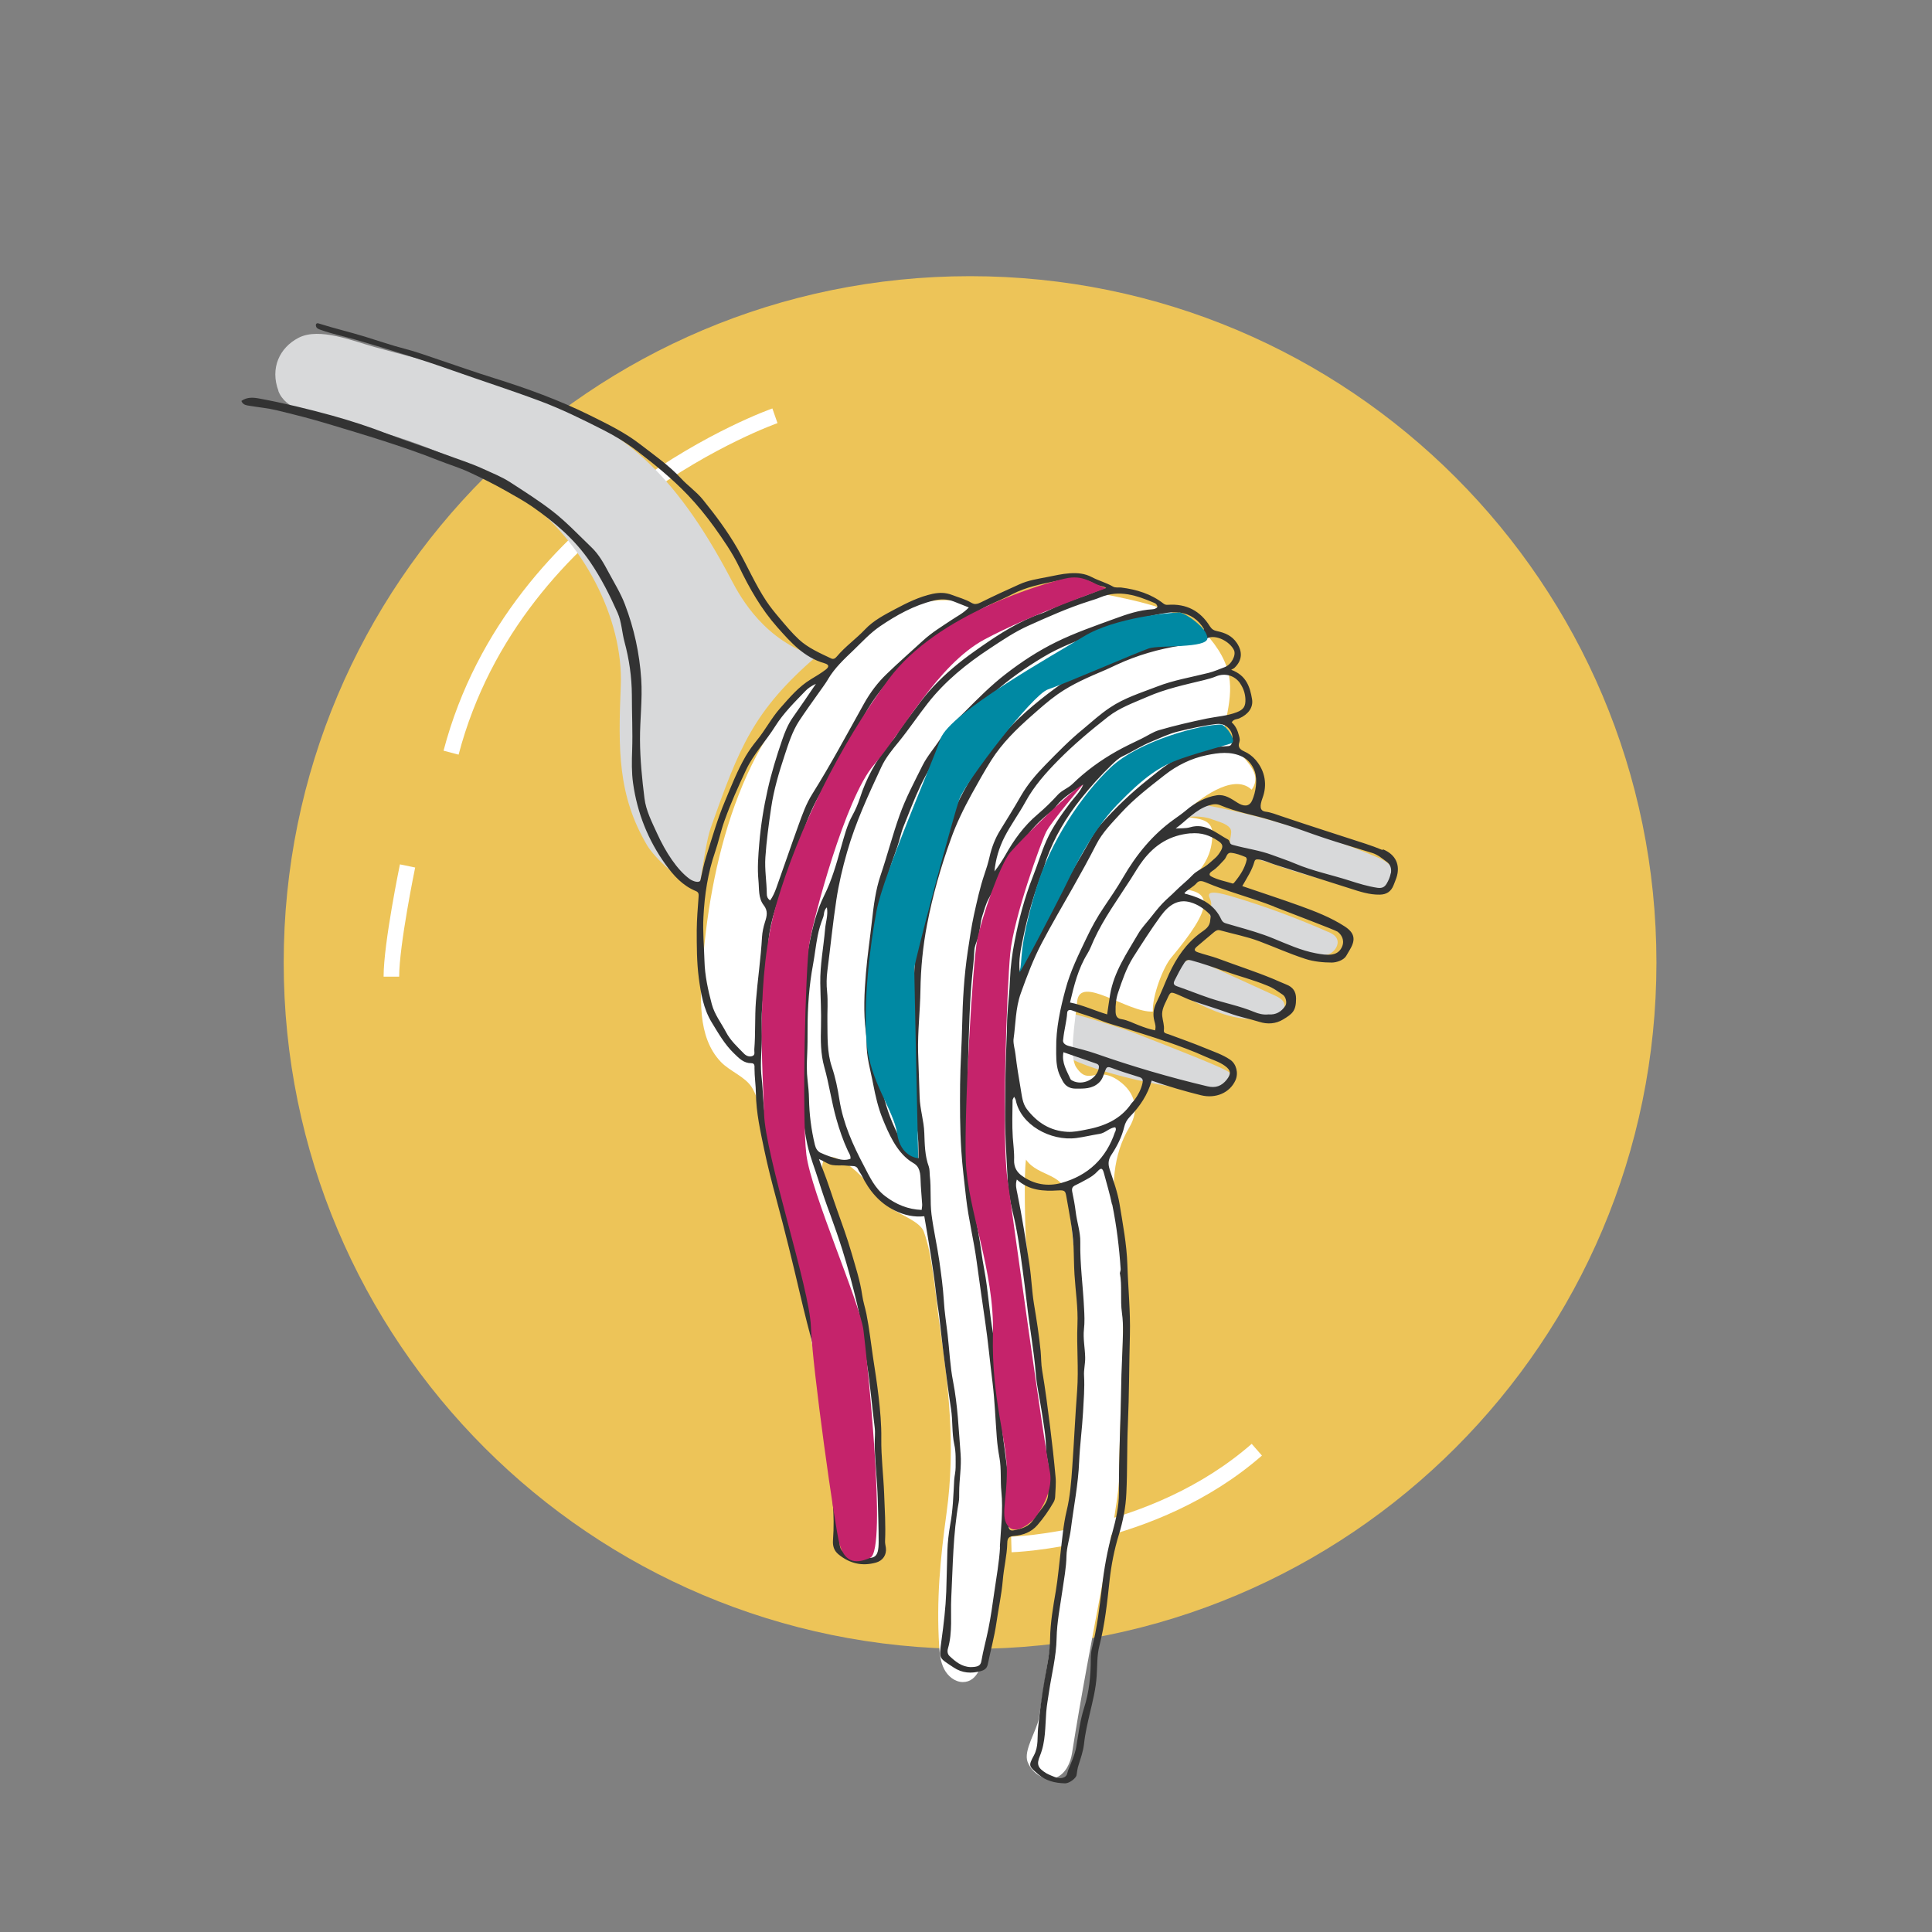
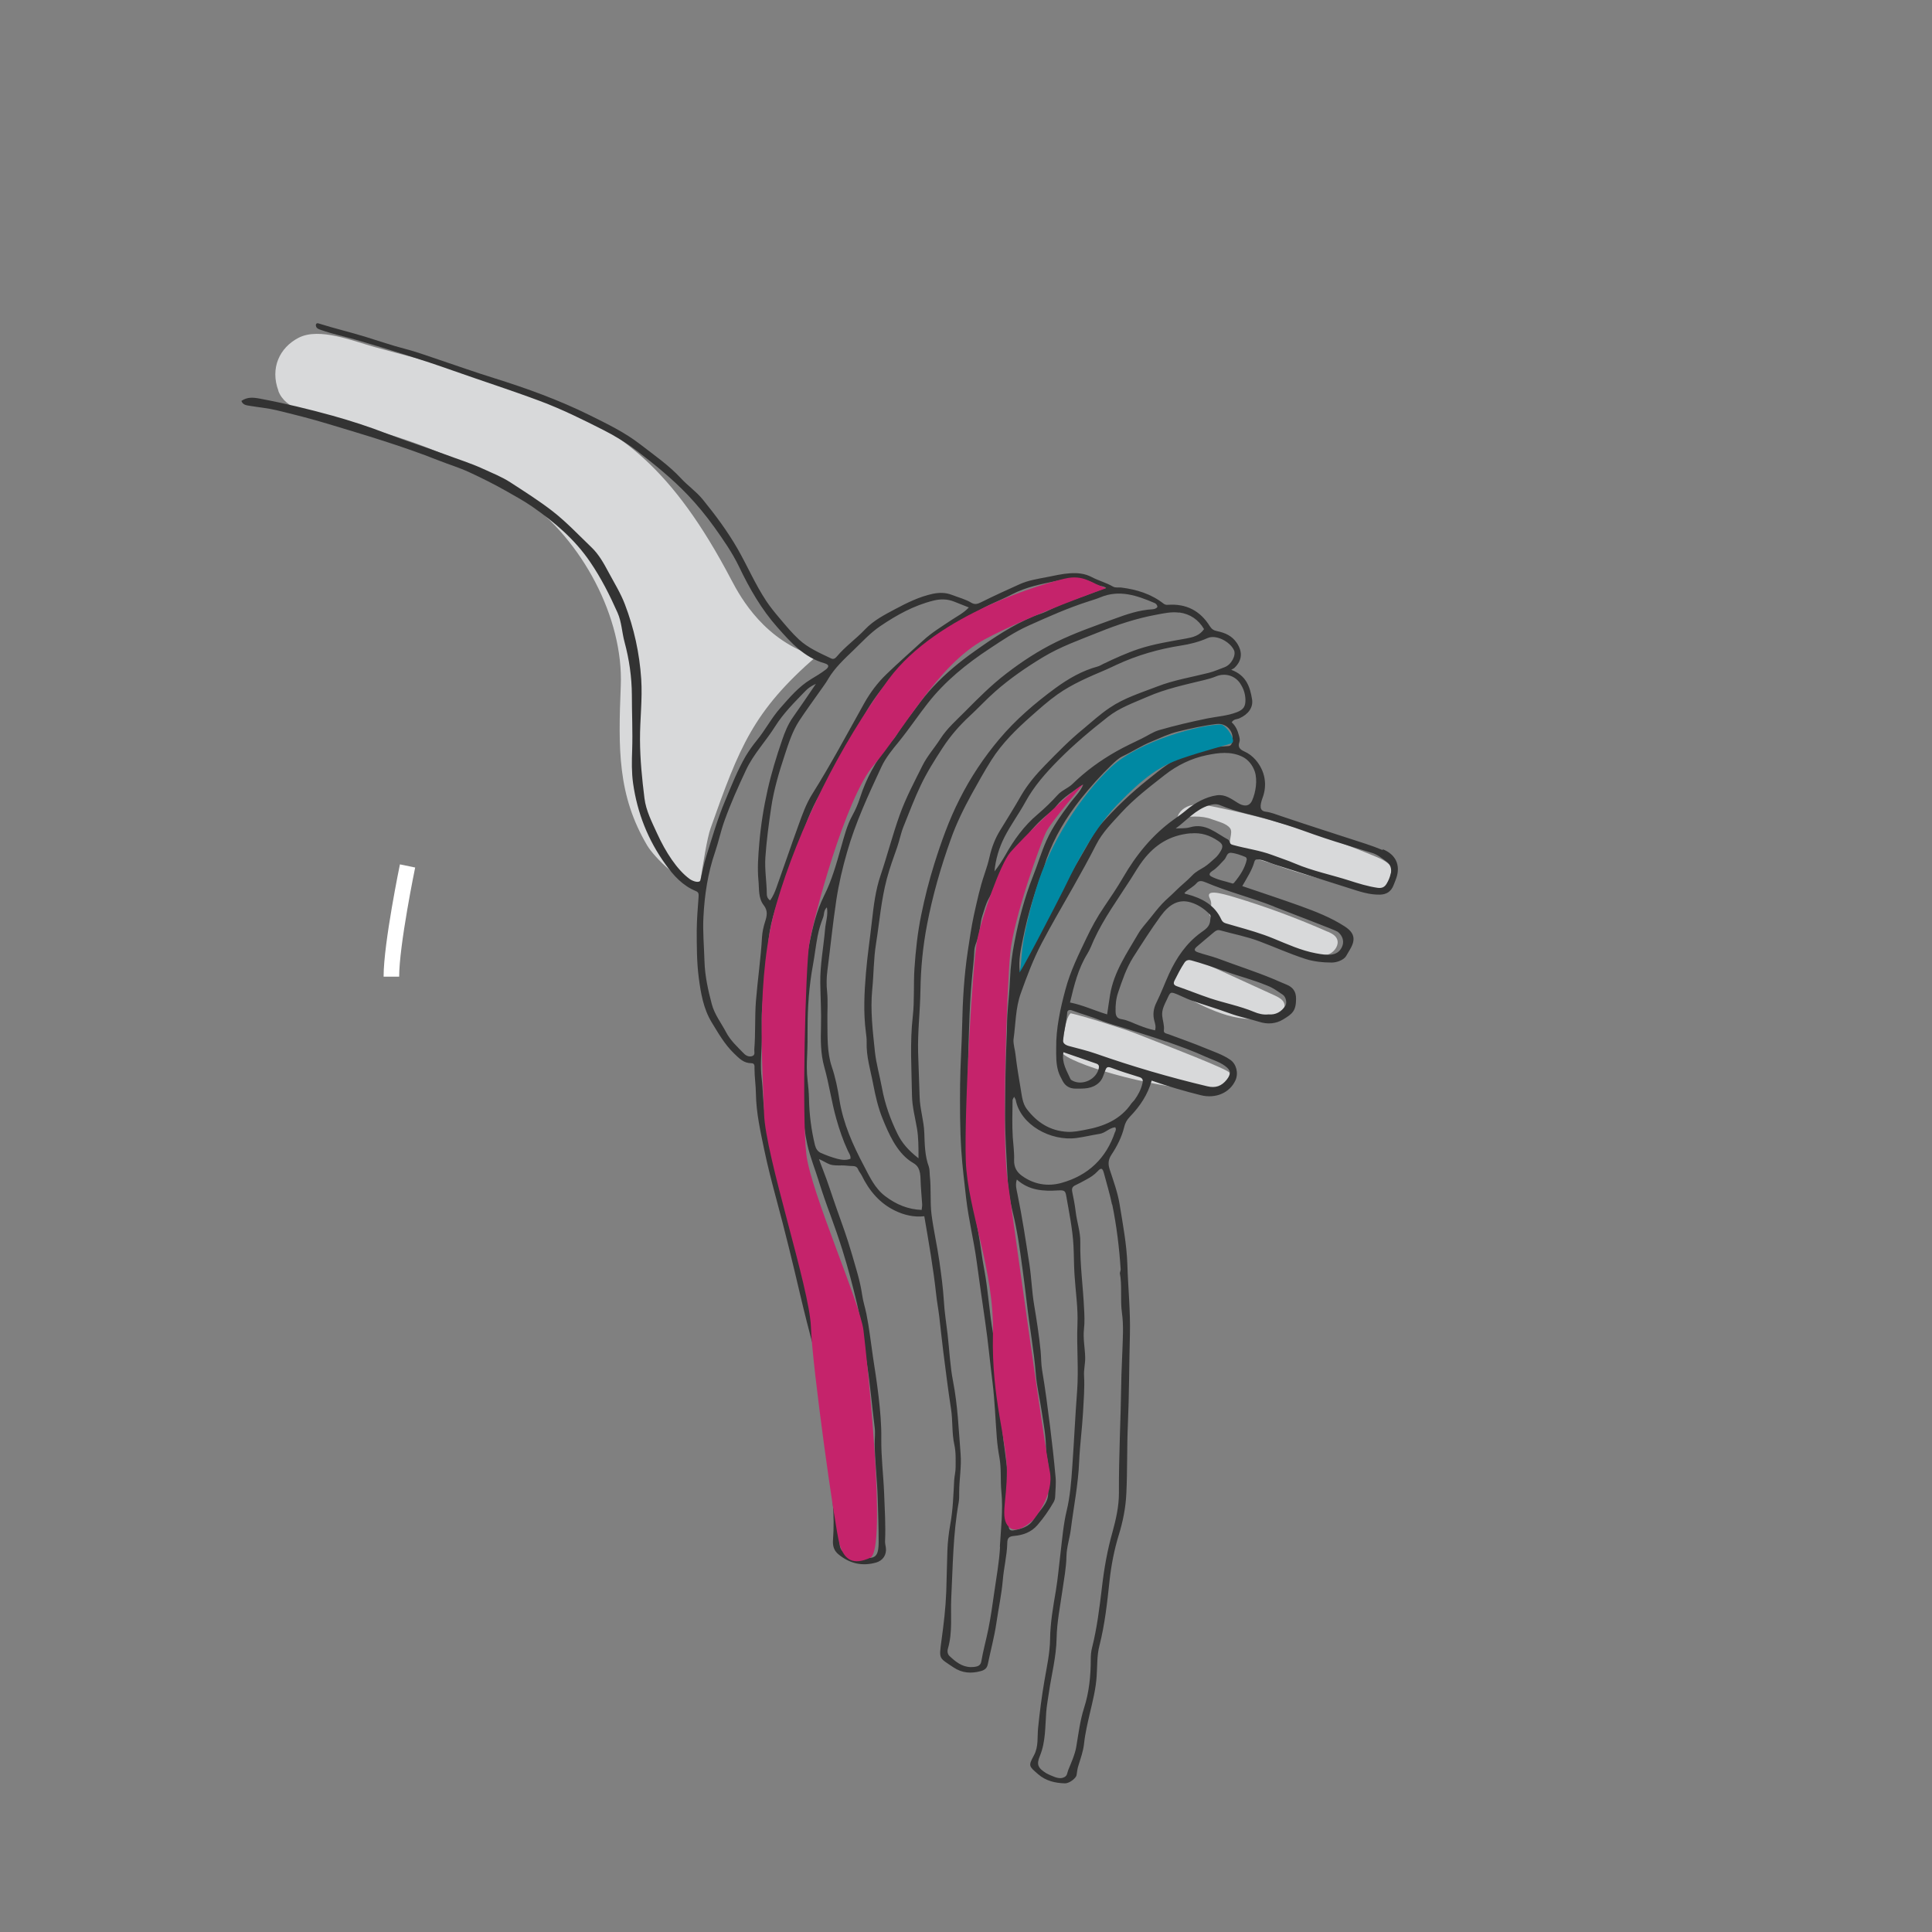
<svg xmlns="http://www.w3.org/2000/svg" id="Ebene_1" data-name="Ebene 1" viewBox="0 0 190 190">
  <rect x="0" y="0" width="190" height="190" fill="#808080" stroke="none" />
  <defs>
    <style>
      .cls-1 {
        stroke: #fff;
        stroke-miterlimit: 10;
        stroke-width: 1.53px;
      }

      .cls-1, .cls-2 {
        fill: #edc458;
      }

      .cls-3 {
        fill: #c5236b;
      }

      .cls-3, .cls-4, .cls-5, .cls-2, .cls-6, .cls-7 {
        stroke-width: 0px;
      }

      .cls-4 {
        fill: #d8d9da;
      }

      .cls-5 {
        fill: #333;
      }

      .cls-6 {
        fill: #fff;
      }

      .cls-7 {
        fill: #0089a3;
      }
    </style>
  </defs>
  <g>
-     <path class="cls-2" d="m162.9,94.66c0,37.28-30.22,67.5-67.5,67.5S27.9,131.94,27.9,94.66,58.11,27.16,95.4,27.16s67.5,30.22,67.5,67.5Z" />
-     <path class="cls-1" d="m76.21,40.89s-25.48,8.92-31.85,33.13" />
-     <path class="cls-1" d="m99.46,151.89s13.94-.4,24.14-9.32" />
    <path class="cls-1" d="m40.08,85.16s-1.59,7.68-1.59,10.89" />
  </g>
  <g>
    <g>
      <g>
-         <path class="cls-4" d="m27.37,38.44c.67,1.8,3.07,2.26,4.94,2.69,6.88,1.59,13.46,3.82,19.22,7.9,5.76,4.08,9.79,11.76,9.52,18.41-.25,6.21-.32,10.78,2.6,15.71.62,1.05,3.5,4.13,5.21,3.59.27-1.71.67-4.3,1.03-5.31,2.83-7.98,4.18-11.48,10.38-16.87-5.03-1.53-7.38-5.68-8.35-7.54-5.84-11.13-10.95-14.64-17.87-17.6-5.54-2.37-11.45-3.7-17.24-5.3-2.07-.57-5.4-1.96-7.45-.9-1.87.97-2.81,2.98-1.98,5.21Z" />
+         <path class="cls-4" d="m27.37,38.44c.67,1.8,3.07,2.26,4.94,2.69,6.88,1.59,13.46,3.82,19.22,7.9,5.76,4.08,9.79,11.76,9.52,18.41-.25,6.21-.32,10.78,2.6,15.71.62,1.05,3.5,4.13,5.21,3.59.27-1.71.67-4.3,1.03-5.31,2.83-7.98,4.18-11.48,10.38-16.87-5.03-1.53-7.38-5.68-8.35-7.54-5.84-11.13-10.95-14.64-17.87-17.6-5.54-2.37-11.45-3.7-17.24-5.3-2.07-.57-5.4-1.96-7.45-.9-1.87.97-2.81,2.98-1.98,5.21" />
        <path class="cls-4" d="m104.59,103.69c1.58,1.26,9.6,3.5,14.46,3.5,1.35,0,1.97-1.34,1.86-1.69-.09-.32-5.82-2.53-9.23-3.87-1.03-.41-5.12-1.71-6.38-1.98-.61.4-.97,3.84-.72,4.04Z" />
        <path class="cls-4" d="m115.46,96c-.17.42-.19.92.05,1.29.2.31.54.49.87.66,1.39.73,2.79,1.45,4.29,1.89,1.5.43,3.14.56,4.62.06.52-.17,1.11-.57,1.03-1.11-.06-.43-.52-.68-.91-.87-2.28-1.04-4.57-2.08-6.85-3.13-.41-.19-.83-.38-1.27-.41-.92-.06-1.5.83-1.81,1.6Z" />
        <path class="cls-4" d="m130.57,91.62c.38.17.79.37.93.76.2.54-.22,1.16-.73,1.42-1.56.82-9.65-2.33-11.17-3.22-1.44-.85-.06-1.11-.63-2.24-.45-.9.99-.54,2.45-.1,3.12.94,6.17,2.07,9.15,3.39Z" />
        <path class="cls-4" d="m134.14,87.35c.61.1,1.23.2,1.83.03s1.14-.65,1.17-1.27c.05-.9-.91-1.48-1.74-1.82-5.22-2.2-10.65-3.88-16.2-4.99-.66-.13-1.34-.26-2-.12s-1.3.61-1.42,1.27c1.15-.15,2.35-.29,3.43.13.55.21,1.48.41,1.79.92.26.44-.24,1.29.04,1.68.64.88,2.97,1.37,3.97,1.73,2.97,1.08,6.04,1.9,9.16,2.44Z" />
      </g>
-       <path class="cls-6" d="m118.96,62.74c-2.29-2.76-6.91-3.59-10.47-4.33-8.75-1.82-8.4,1.98-13.06.92-4.41-1-8.44.36-13.2,5.93-8.89,5.84-12.28,18.73-13.11,29.36-.26,3.41-.58,7.34,1.77,9.81.88.92,2.37,1.44,3.04,2.49.93,1.46,1.09,4.14,1.51,5.82,1.01,4.03,2,8.07,2.9,12.13,1.8,8.1,3.29,16.28,4.01,24.56.08.97.17,1.96.61,2.83.44.86,1.34,1.57,2.31,1.47.97-.1,1.17-.99,1.42-1.93.25-.94.02-1.93-.05-2.9-.85-12.94-.9-20.23-4.77-30.11-3.19-8.14,1.97-4.42,3.51-2.33.62.84,1.26,1.71,2.12,2.29,1.1.75,2.97,1.38,3.35,2.37.89,2.36,1.19,6.68,1.56,9.2.87,5.95,1.58,11.92.68,18.45-.62,4.49-1.01,8.57-.73,13.09.05.78.13,1.58.49,2.28.36.7,1.05,1.27,1.83,1.28,1.51.01,1.97-1.87,2.27-3.35.48-2.37,1.12-4.97,1.44-7.36,1.08-8.17,2.6-6.82,4.22-8.53,1.54-1.63-.45-12.3-1.71-24.24-.08-.8-.22-6.52,0-7.9,1.26,1.8,3.92,1.18,4.22,4.13.72,7.09,1.44,11.94,1.26,17.96-.25,8.31-2.91,24.66-4.22,32.86-.19,1.19-1.54,3.16-1.1,4.29.44,1.12,1.75,2,2.86,1.51.89-.4,1.36-1.43,1.51-2.39,1.76-11.22,4.69-24.31,4.64-27.39-.09-4.85,1.05-16.77-.3-25.09-.5-3.06-.33-6.34,1.28-9.03,1.05-1.76.58-3.45-.99-4.58-2.24-1.62-2.94.57-4.22-1.35-.72-1.08-.11-4.46.09-6.47.27-2.69,5.01,1.14,7.45.99-.09-1.44.97-4.31,1.8-5.3,4.22-5.03,3.95-6.47,1.17-6.73.54-1.08,2.96-2.24,2.87-5.57-.06-2.25-4.13-.81-2.33-2.33.73-.62,4.31-3.68,6.2-1.89,1.71-2.33-3.08-4.14-2.6-6.47.63-3.05,1.08-5.3-1.53-8.44Z" />
      <path class="cls-5" d="m135.95,83.59c-.54-.22-1.09-.43-1.65-.61-2.75-.9-5.51-1.77-8.25-2.7-.53-.18-1.05-.39-1.6-.46-.57-.08-.58-.55-.28-1.37.46-1.24.27-2.61-.69-3.72-.32-.37-.7-.65-1.13-.84-.43-.19-.63-.44-.47-.89.08-.23.03-.42-.03-.64-.13-.51-.33-.98-.72-1.32.19-.34.52-.29.76-.4.85-.38,1.38-1.05,1.24-1.88-.2-1.19-.55-2.34-2.05-2.89.17-.1.26-.13.32-.19.77-.73.81-1.58.24-2.44-.48-.72-1.17-1.01-1.94-1.17-.33-.07-.52-.18-.71-.47-.95-1.53-2.32-2.25-4.13-2.12-.18.01-.3-.01-.45-.13-1.22-.95-2.64-1.38-4.15-1.57-.27-.03-.57.05-.82-.1-.65-.38-1.4-.57-2.06-.92-.7-.37-1.41-.43-2.18-.38-.76.05-1.49.23-2.22.37-.93.18-1.87.32-2.74.72-1.27.57-2.54,1.15-3.78,1.77-.34.17-.61.23-.93.04-.6-.36-1.28-.53-1.93-.78-.59-.23-1.21-.24-1.88-.1-1.33.29-2.52.88-3.7,1.51-1.05.56-2.12,1.11-2.95,1.99-.88.93-1.94,1.67-2.77,2.66-.16.19-.33.31-.57.19-1.11-.53-2.25-1.02-3.16-1.86-.69-.64-1.3-1.38-1.91-2.1-.45-.53-.89-1.07-1.28-1.65-1.1-1.65-1.87-3.47-2.85-5.18-.99-1.72-2.16-3.29-3.41-4.83-.64-.79-1.48-1.36-2.15-2.09-1.21-1.3-2.65-2.29-4.03-3.36-1.5-1.16-3.22-1.99-4.91-2.83-3.05-1.51-6.25-2.67-9.49-3.68-1.81-.56-3.59-1.2-5.39-1.8-1.11-.37-2.21-.78-3.34-1.07-1.29-.33-2.55-.77-3.82-1.16-1.54-.48-3.11-.84-4.65-1.33-.11-.04-.23-.03-.27.1-.02.07,0,.17.03.24.1.19.28.23.47.3,1.13.4,2.3.64,3.45.97,3.22.94,6.43,1.93,9.59,3.05,2.83,1,5.69,1.92,8.5,2.97,2.14.8,4.18,1.81,6.21,2.84,1.15.58,2.28,1.27,3.33,2.07,1.75,1.34,3.46,2.73,4.99,4.33.94.99,1.8,2.04,2.6,3.15.89,1.25,1.77,2.51,2.43,3.88,1.03,2.15,2.2,4.2,3.78,5.98,1.31,1.48,2.63,2.97,4.64,3.54.44.13.48.34.12.62-.46.35-.96.65-1.46.95-1.21.73-2.1,1.8-3.02,2.84-.87.98-1.47,2.16-2.3,3.17-.4.49-.77,1.01-1.1,1.56-.81,1.4-1.4,2.9-2.02,4.39-.75,1.77-1.27,3.61-1.85,5.44-.25.77-.39,1.54-.57,2.34-.08.35-.74.14-1.07-.1-1.23-.9-2.35-2.62-3.2-4.48-.51-1.12-1.09-2.23-1.24-3.45-.24-1.91-.43-3.82-.44-5.75-.01-1.99.25-3.97.12-5.98-.17-2.55-.7-4.98-1.61-7.36-.42-1.1-1.04-2.09-1.59-3.12-.47-.88-.97-1.79-1.7-2.48-1.26-1.21-2.46-2.49-3.85-3.57-1.32-1.02-2.73-1.91-4.13-2.82-.85-.55-1.78-.91-2.69-1.33-1.22-.56-2.49-.95-3.74-1.42-1.88-.7-3.8-1.3-5.66-2.02-1.77-.69-3.57-1.27-5.39-1.78-2.36-.65-4.75-1.23-7.16-1.68-.65-.12-1.23-.17-1.8.23.15.42.53.43.88.49.85.14,1.72.22,2.56.42,1.7.41,3.41.84,5.09,1.35,3.65,1.1,7.31,2.18,10.86,3.59,1.01.4,2.05.71,3.04,1.17,1.21.56,2.39,1.15,3.54,1.8.89.51,1.79.99,2.64,1.58,2.18,1.52,4.17,3.2,5.69,5.44,1.08,1.58,1.92,3.25,2.69,4.98.41.92.43,1.94.69,2.89.46,1.71.71,3.45.72,5.19,0,1.81.09,3.62.03,5.44-.04,1.08-.06,2.19.09,3.26.41,2.91,1.47,5.6,3.2,7.99.78,1.09,1.68,2.08,2.97,2.61.3.12.29.32.27.6-.08,1.08-.17,2.17-.18,3.25,0,1.56,0,3.13.2,4.68.2,1.52.46,3.05,1.27,4.38.65,1.06,1.26,2.15,2.19,3.05.53.51.95.97,1.72.97.32,0,.31.27.3.5,0,.84.13,1.67.14,2.5.03,1.88.44,3.7.82,5.52.34,1.63.76,3.25,1.19,4.85.85,3.14,1.62,6.3,2.36,9.47.42,1.79.87,3.56,1.36,5.32.48,1.74.76,3.53.9,5.34.12,1.55.19,3.13.49,4.65.33,1.68.3,3.38.44,5.07.1,1.22.11,2.45.02,3.68-.04.55.08,1.03.55,1.41,1.1.9,2.31,1.18,3.68.8.68-.19,1.06-.77.97-1.46-.03-.22-.09-.42-.08-.65.07-1.56-.03-3.11-.09-4.67-.07-1.8-.3-3.6-.28-5.41.02-1.4-.11-2.78-.27-4.16-.15-1.3-.35-2.59-.55-3.88-.21-1.4-.36-2.81-.64-4.21-.13-.63-.33-1.24-.42-1.87-.2-1.41-.65-2.76-1.04-4.12-.43-1.5-.97-2.96-1.49-4.43-.45-1.26-.84-2.54-1.33-3.78-.14-.34-.26-.69-.39-1.04.4.16.72.39,1.07.52.38.13.8.1,1.2.1.33,0,.67.06,1,.06.28,0,.48.07.59.35.08.2.24.37.34.57.73,1.49,1.74,2.72,3.26,3.46.92.45,1.88.67,2.9.56.43,2.52.88,5.06,1.16,7.63.08.75.22,1.49.31,2.23.14,1.16.25,2.32.4,3.48.24,1.87.47,3.75.76,5.62.18,1.16.07,2.35.32,3.49.17.75.13,1.5.13,2.25,0,.42-.11.82-.14,1.24-.08,1.47-.12,2.94-.39,4.39-.15.85-.25,1.71-.28,2.57-.05,1.34-.06,2.67-.11,4.01-.06,1.61-.25,3.2-.47,4.8-.25,1.89-.27,1.68,1.17,2.65.86.58,1.75.63,2.71.37.35-.1.59-.27.67-.65.28-1.36.65-2.71.85-4.08.2-1.4.51-2.79.63-4.21.1-1.22.41-2.42.44-3.64,0-.53.2-.67.67-.71.88-.08,1.68-.36,2.29-1.06.61-.7,1.13-1.45,1.59-2.25.1-.17.15-.36.16-.56.02-.64.1-1.29.04-1.92-.15-1.66-.33-3.31-.54-4.96-.23-1.85-.47-3.7-.78-5.53-.11-.64-.09-1.27-.15-1.9-.15-1.53-.39-3.04-.64-4.55-.22-1.31-.26-2.64-.46-3.96-.36-2.34-.71-4.67-1.19-6.99-.08-.41-.22-.84-.05-1.37,1.21,1.09,2.63,1.16,4.06,1.07.66-.04.71.07.8.55.28,1.62.62,3.23.71,4.88.05.95.04,1.9.1,2.84.1,1.64.36,3.27.29,4.92-.09,2.16.13,4.33-.03,6.5-.19,2.5-.3,5-.48,7.51-.1,1.44-.21,2.89-.55,4.3-.33,1.38-.44,2.81-.61,4.21-.15,1.21-.25,2.44-.45,3.64-.27,1.59-.55,3.16-.57,4.78-.02,1.37-.32,2.71-.55,4.05-.27,1.56-.47,3.12-.63,4.69-.09.9.06,1.82-.41,2.69-.56,1.04-.51,1.05.41,1.85.76.66,1.66.87,2.63.9.48.01,1.1-.53,1.15-.79.07-.41.08-.64.18-.94.22-.72.48-1.42.56-2.17.11-1.03.35-2.03.58-3.03.28-1.19.58-2.37.66-3.61.07-1,.02-2.02.27-2.99.54-2.11.77-4.27,1-6.42.17-1.53.46-3.03.91-4.49.41-1.33.68-2.7.74-4.09.11-2.25.05-4.51.15-6.76.13-2.94.12-5.88.2-8.82.06-2.32-.18-4.62-.25-6.93-.07-2.01-.45-3.98-.77-5.95-.19-1.14-.6-2.26-.96-3.36-.18-.54-.17-.97.17-1.48.55-.83,1.01-1.73,1.25-2.72.09-.38.26-.7.55-1,.99-1.02,1.77-2.18,2.15-3.56,1.63.57,3.23,1.04,4.85,1.44,1.46.36,2.84-.25,3.39-1.47.32-.71.08-1.61-.5-2.01-.77-.53-1.65-.81-2.49-1.16-1.18-.49-2.39-.91-3.59-1.36-.2-.07-.5-.09-.46-.38.06-.49-.11-.93-.16-1.4-.07-.62.22-1.13.47-1.66.34-.75.33-.76,1.08-.45.46.19.91.43,1.38.59,1.24.43,2.49.8,3.72,1.25.95.35,1.93.53,2.89.83.81.26,1.63.2,2.34-.23.93-.56,1.28-.85,1.28-2.05,0-.71-.32-1.14-.96-1.39-.44-.17-.87-.38-1.31-.56-1.77-.73-3.38-1.24-5.39-1.99-.65-.24-1.34-.39-2-.62-.38-.13-.4-.3-.08-.57.55-.48,1.11-.93,1.66-1.4.18-.15.35-.26.61-.19,1.29.36,2.62.61,3.86,1.08,1.67.63,2.82,1.17,4.52,1.73.81.27,1.8.36,2.6.36.47,0,1.17-.23,1.42-.65.13-.22.26-.43.38-.65.58-.98.43-1.63-.52-2.25-1.37-.89-2.88-1.47-4.39-2.02-1.86-.67-3.73-1.28-5.69-1.95.46-.81.96-1.55,1.2-2.42.07-.24.26-.22.48-.19.53.09,1,.33,1.51.49,2.47.78,4.93,1.57,7.4,2.35.96.31,1.91.63,2.94.61.66-.01,1.11-.31,1.35-.93.09-.23.19-.47.27-.7.43-1.26-.05-2.31-1.3-2.82Zm-14.8-10.52c-.06.19-.15.28-.34.3-.39.02-.78.07-1.17.07-.82,0-1.58.28-2.35.51-1.73.52-3.07,1.65-4.44,2.75-1.66,1.32-3.18,2.78-4.59,4.37-.56.63-.95,1.37-1.36,2.1-.72,1.28-1.51,2.52-2.16,3.83-.5,1.01-1.25,1.89-1.66,2.92-.6,1.48-1.64,2.72-2.15,4.24-.16.47-.48.87-.65,1.37-.13-1.13.12-2.21.34-3.3.46-2.29,1.14-4.53,1.97-6.72.13-.34.21-.69.33-1.03.78-2.17,1.94-4.11,3.37-5.91.94-1.18,1.94-2.3,3.02-3.34.34-.32.69-.67,1.1-.86.96-.45,1.84-1.04,2.83-1.44.88-.36,1.73-.78,2.65-1,1.24-.3,2.49-.58,3.76-.73,1.05-.12,1.81.86,1.5,1.87Zm.81-5.86c.32.47.5.99.52,1.56.02.7-.18,1.01-.84,1.27-.95.37-1.96.42-2.94.62-1.58.33-3.15.69-4.7,1.14-.62.18-1.15.56-1.73.84-.83.4-1.66.79-2.46,1.24-1.58.89-3.04,1.95-4.34,3.22-.43.42-1.04.61-1.46,1.08-.61.68-1.28,1.32-1.97,1.91-1.34,1.13-2.33,2.51-3.18,4.02-.31.54-.65,1.07-1.06,1.59.11-1.19.45-2.33.99-3.39.61-1.19,1.41-2.27,2.05-3.44.85-1.56,2-2.85,3.23-4.1,1.53-1.55,3.19-2.94,4.9-4.28,1.15-.9,2.53-1.38,3.86-1.96,1.8-.79,3.7-1.19,5.59-1.65.41-.1.81-.21,1.19-.37.87-.35,1.82-.08,2.35.69Zm-6-6.98c1.09.15,1.9.71,2.45,1.64-.44.64-1.08.8-1.74.92-1.58.29-3.18.53-4.71,1.04-1.19.4-2.33.92-3.46,1.46-.18.08-.34.2-.53.25-1.55.42-2.92,1.21-4.2,2.15-2,1.47-3.88,3.08-5.48,4.98-1.53,1.81-2.84,3.78-3.91,5.9-1.05,2.06-1.82,4.23-2.51,6.43-.51,1.63-.93,3.29-1.27,4.96-.36,1.74-.55,3.52-.67,5.3-.1,1.55.01,3.12-.16,4.66-.3,2.62-.12,5.23-.08,7.85.02,1.07.31,2.14.49,3.21.15.9.15,1.81.15,2.93-.98-.76-1.63-1.5-2.07-2.41-.7-1.43-1.23-2.91-1.52-4.49-.22-1.2-.57-2.39-.7-3.6-.21-2.03-.46-4.05-.26-6.11.15-1.49.13-3,.37-4.48.34-2.14.51-4.32,1.07-6.42.28-1.04.65-2.07,1.01-3.08.24-.68.36-1.39.64-2.07.54-1.33,1.04-2.68,1.66-3.98.62-1.31,1.39-2.53,2.18-3.74.74-1.13,1.63-2.17,2.64-3.1.86-.79,1.65-1.66,2.53-2.43,1.44-1.27,3.01-2.35,4.66-3.35,1.76-1.07,3.67-1.73,5.55-2.49,1.81-.73,3.66-1.34,5.59-1.7.77-.14,1.51-.32,2.3-.21Zm-34.52,6.55c.66-1.11,1.59-1.97,2.51-2.85.84-.81,1.63-1.68,2.6-2.34,1.62-1.1,3.31-2.04,5.23-2.52.71-.18,1.37-.17,2.04.09.46.18.92.36,1.46.58-.53.56-1.13.85-1.67,1.21-.97.65-1.97,1.25-2.84,2.05-1.19,1.09-2.4,2.15-3.56,3.27-.9.86-1.63,1.84-2.23,2.91-1.67,2.99-3.28,6.01-5.1,8.91-.6.95-.97,2-1.35,3.05-.75,2.06-1.45,4.14-2.19,6.2-.15.41-.33.83-.6,1.21-.29-.19-.33-.45-.33-.64-.01-1.2-.22-2.38-.14-3.59.11-1.64.33-3.26.57-4.89.26-1.77.77-3.48,1.33-5.17.38-1.15.75-2.33,1.42-3.36.61-.93,1.27-1.83,1.91-2.74.32-.46.66-.9.94-1.37Zm-7.26,36.4c-.02.23.12.56-.18.67-.3.12-.62-.01-.84-.24-.64-.66-1.33-1.28-1.76-2.11-.48-.91-1.13-1.73-1.4-2.75-.37-1.4-.68-2.79-.72-4.25-.04-1.45-.18-2.89-.1-4.34.11-2.17.43-4.3,1.14-6.36.35-1.02.56-2.07.93-3.09.61-1.71,1.35-3.35,2.12-4.99.74-1.58,1.96-2.84,2.87-4.3.82-1.3,1.91-2.37,2.97-3.47.25-.26.54-.47,1.03-.7-.81,1.19-1.52,2.25-2.26,3.29-.49.69-.8,1.47-1.07,2.26-.55,1.6-1.05,3.23-1.42,4.88-.39,1.73-.67,3.49-.82,5.27-.1,1.21-.2,2.43-.08,3.65.08.82-.03,1.72.51,2.41.45.57.32,1.08.13,1.67-.15.47-.26.98-.29,1.47-.12,2.11-.43,4.2-.6,6.31-.12,1.58-.03,3.17-.16,4.74Zm6.34,12.98c.35,1.11.73,2.22,1.14,3.31.42,1.15.82,2.3,1.19,3.47.55,1.76,1.02,3.53,1.44,5.31.45,1.9.65,3.84.95,5.76.34,2.11.51,4.25.78,6.37.07.55,0,1.1,0,1.65.03,1.79.25,3.56.3,5.34.04,1.42.09,2.83.09,4.25,0,1.62-.42,1.63-1.57,1.61-.37,0-.72-.02-1.06-.16-1.06-.43-1.25-.65-1.22-1.79.03-1.69-.13-3.37-.17-5.06-.04-1.76-.31-3.49-.51-5.24-.17-1.44-.35-2.87-.48-4.31-.17-1.78-.49-3.53-1.01-5.24-.39-1.28-.61-2.6-.98-3.89-.65-2.3-.95-4.68-1.64-6.97-.72-2.37-1.28-4.78-1.87-7.18-.26-1.07-.37-2.2-.59-3.27-.29-1.38-.25-2.76-.41-4.14-.13-1.08-.04-2.17.01-3.25.06-1.16-.05-2.33.03-3.48.12-1.72.34-3.42.51-5.14.06-.58.08-1.17.14-1.75.23-2.04.94-3.92,1.71-5.81.55-1.33,1.06-2.69,1.48-4.08.53-1.72,1.21-3.39,2.19-4.93,1.42-2.23,2.65-4.57,3.87-6.91,1.18-2.27,2.84-4.16,4.78-5.83.65-.56,1.32-1.1,1.95-1.68.73-.67,1.55-1.25,2.46-1.7.69-.34,1.33-.8,1.98-1.22,1.11-.72,2.35-1.14,3.51-1.75,1.38-.72,2.88-1.01,4.37-1.32,1.28-.27,2.6-.43,3.82.32.29.18.65.14,1.07.35-1.02.38-1.94.76-2.89,1.08-1.03.35-2.03.78-3,1.26-.4.19-.84.3-1.25.47-2.09.88-3.96,2.13-5.8,3.44-1.46,1.03-2.83,2.17-4.05,3.47-.61.65-1.17,1.35-1.69,2.07-.65.9-1.38,1.75-1.95,2.72-.21.36-.53.65-.79.97-1.23,1.57-2.18,3.29-2.79,5.2-.19.58-.43,1.15-.73,1.69-.55.99-.81,2.07-1.12,3.14-.46,1.63-.91,3.25-1.68,4.79-.72,1.46-1.12,3.07-1.44,4.68-.25,1.28-.46,2.57-.6,3.87-.19,1.79-.3,3.57-.27,5.37.02,1.42-.09,2.84.03,4.26.17,2.1.17,4.22.64,6.3.28,1.23.75,2.38,1.12,3.57Zm3.11-2.2c-.42.17-.87.11-1.29,0-.56-.15-1.11-.35-1.64-.59-.29-.14-.47-.41-.56-.78-.36-1.49-.55-3-.58-4.53-.01-.61-.07-1.22-.14-1.83-.1-.82-.08-1.67-.04-2.5.04-.86.04-1.72.04-2.58,0-2.12.15-4.22.54-6.31.17-.93.27-1.87.45-2.79.12-.62.31-1.24.54-1.83.12-.3.03-.67.37-.99.14.79-.13,1.47-.18,2.17-.15,1.76-.5,3.51-.47,5.29.02,1.42.11,2.85.07,4.26-.04,1.34-.04,2.68.32,3.97.48,1.69.71,3.43,1.19,5.12.3,1.06.66,2.12,1.13,3.13.11.24.3.46.26.79Zm7.02,5.03c-1.36-.05-2.52-.54-3.59-1.35-1.02-.77-1.53-1.9-2.09-2.97-1.09-2.06-2.05-4.18-2.42-6.53-.17-1.09-.39-2.18-.75-3.24-.47-1.42-.41-2.91-.43-4.39-.02-1,.07-1.99-.03-3-.07-.66-.06-1.37.03-2.06.3-2.32.53-4.64.88-6.95.24-1.59.61-3.16,1.06-4.72.83-2.91,2.1-5.63,3.37-8.36.42-.9,1.06-1.68,1.7-2.46,1-1.23,1.88-2.55,2.86-3.8,1.7-2.17,3.81-3.88,6.11-5.39,1.21-.8,2.41-1.61,3.73-2.21,1.98-.89,3.96-1.78,6.04-2.44.37-.12.75-.23,1.1-.38,1.88-.78,3.6-.17,5.32.56.15.06.27.2.29.38-.12.18-.3.22-.5.24-1.3.07-2.52.49-3.72.93-1.94.71-3.89,1.38-5.74,2.29-1.75.86-3.38,1.92-4.93,3.12-1.47,1.13-2.76,2.43-4.05,3.73-.84.85-1.74,1.63-2.4,2.65-.57.89-1.3,1.71-1.76,2.63-.8,1.61-1.66,3.21-2.27,4.93-.69,1.94-1.2,3.93-1.86,5.88-.49,1.44-.68,2.97-.85,4.49-.19,1.71-.45,3.41-.59,5.12-.16,1.93-.26,3.86-.01,5.79.04.33.09.66.08.99-.05,1.44.39,2.8.65,4.19.22,1.14.48,2.28.92,3.36.59,1.46,1.35,3.19,2.68,4.14.31.22.61.32.81.67.19.34.23.74.24,1.13.02.83.11,1.65.16,2.48.01.16-.03.33-.05.54Zm7.7,33.13c-.08,1.49-.36,2.98-.57,4.47-.17,1.21-.34,2.42-.58,3.61-.21,1.06-.51,2.1-.69,3.17-.08.45-.35.57-1.06.58-.87-.03-1.5-.55-2.08-1.1-.17-.16-.23-.44-.15-.71.48-1.64.25-3.33.33-4.99.16-3.14.17-6.29.73-9.39.06-.33.05-.67.05-1,0-1.25.24-2.5.14-3.76-.19-2.38-.28-4.78-.74-7.14-.3-1.53-.36-3.09-.54-4.64-.13-1.11-.31-2.21-.37-3.32-.08-1.3-.26-2.59-.44-3.87-.22-1.54-.57-3.05-.77-4.59-.16-1.28-.02-2.56-.17-3.83-.03-.3,0-.6-.1-.89-.39-1.06-.4-2.2-.44-3.3-.04-1.21-.43-2.35-.46-3.55-.04-1.47-.11-2.93-.15-4.39-.05-2.03.2-4.06.23-6.09.03-2.17.24-4.33.65-6.46.55-2.87,1.35-5.66,2.34-8.41.55-1.55,1.27-3.01,2.06-4.45.62-1.12,1.24-2.23,1.92-3.31,1.07-1.69,2.48-3.06,3.95-4.36.83-.73,1.65-1.47,2.57-2.12,1.48-1.04,3.11-1.72,4.75-2.42.36-.15.7-.33,1.06-.49,2.01-.93,4.12-1.54,6.3-1.88.92-.14,1.81-.37,2.64-.74.82-.37,2.18.33,2.59,1.18.24.49-.24,1.43-.91,1.68-.52.19-1.02.42-1.57.56-1.7.43-3.45.71-5.08,1.35-1.58.61-3.22,1.11-4.65,2.08-.93.62-1.75,1.37-2.6,2.08-1.34,1.09-2.55,2.33-3.75,3.56-.89.91-1.72,1.88-2.37,3-.66,1.16-1.37,2.29-2.07,3.43-.5.81-.83,1.69-1.04,2.62-.13.57-.3,1.12-.49,1.67-.45,1.31-.74,2.68-1.04,4.02-.25,1.15-.42,2.35-.6,3.53-.37,2.45-.51,4.92-.56,7.39-.04,1.91-.18,3.83-.2,5.74-.02,2.17-.02,4.35.12,6.52.1,1.55.3,3.1.47,4.65.24,2.11.76,4.16,1.04,6.25.26,1.98.56,3.96.84,5.94.29,1.98.47,3.98.72,5.96.22,1.79.28,3.61.42,5.41.05.66.14,1.33.26,1.98.2,1.11.08,2.24.19,3.35.18,1.81-.05,3.62-.15,5.42Zm2.18-27.55c.15,1.18.32,2.37.45,3.55.26,2.35.7,4.67.89,7.03.1,1.22.39,2.42.57,3.63.18,1.21.42,2.41.43,3.64,0,.47.11.94.19,1.41.17,1.03,0,2.06.02,3.08,0,.49-.23.91-.51,1.3-.29.41-.65.77-.91,1.2-.46.75-1.2.94-1.97,1.09-.31.06-.49-.06-.48-.39,0-.36,0-.73.02-1.09.15-2.03-.09-4.04-.37-6.04-.26-1.82-.43-3.64-.53-5.48-.07-1.25-.15-2.5-.39-3.74-.16-.84-.12-1.72-.27-2.57-.38-2.11-.48-4.25-.88-6.36-.23-1.2-.36-2.42-.58-3.62-.26-1.4-.46-2.8-.61-4.21-.29-2.71-.53-5.43-.43-8.16.05-1.56,0-3.12.04-4.68.08-2.81.14-5.62.42-8.43.07-.74.16-1.49.19-2.24.02-.4.18-.76.31-1.12.28-.75.23-1.57.49-2.34.18-.55.32-1.11.6-1.63,1.13-2.1,2.28-4.19,3.7-6.11.71-.96,1.56-1.81,2.53-2.53.19-.14.3-.32.43-.49.71-.92,1.73-1.46,2.65-2.11-.29.7-.82,1.2-1.26,1.77-.89,1.18-1.75,2.38-2.35,3.72-.52,1.16-.88,2.4-1.35,3.58-.82,2.07-1.38,4.22-1.8,6.4-.23,1.19-.39,2.41-.44,3.63-.04,1.19-.19,2.37-.26,3.55-.05.72-.03,1.45-.07,2.17-.11,2.44-.14,4.88-.16,7.33-.02,2.2.15,4.39.25,6.59.05,1.13.25,2.26.52,3.37.43,1.75.68,3.53.92,5.32Zm8.85-6.12c.43,2.1.69,4.23.83,6.37,0,.11-.04.22-.08.38.24,1.26.02,2.61.21,3.95.17,1.21.08,2.45.04,3.67-.03,1.05-.1,2.1-.11,3.14-.05,3.62-.25,7.24-.23,10.87,0,1.3-.29,2.6-.64,3.86-.5,1.77-.82,3.58-1.03,5.41-.24,1.99-.48,3.98-.97,5.93-.1.38-.13.77-.13,1.16,0,1.62-.16,3.23-.66,4.78-.4,1.26-.55,2.56-.77,3.84-.13.75-.5,1.56-.78,2.25-.11.28-.09.54-.35.69-.41.25-.88.06-1.3-.12-.18-.08-.36-.15-.53-.25-.82-.52-.97-.85-.6-1.73.56-1.38.5-2.84.61-4.28.05-.64.17-1.27.26-1.9.26-1.79.73-3.55.76-5.36.03-1.59.35-3.13.57-4.69.16-1.12.38-2.25.4-3.39.02-.89.32-1.75.43-2.63.28-2.23.73-4.43.82-6.69.07-1.6.29-3.21.38-4.82.06-1.19.17-2.38.1-3.58-.04-.61.13-1.21.11-1.83-.02-.92-.22-1.84-.12-2.75.08-.69.05-1.38.01-2.07-.1-2.17-.41-4.33-.37-6.5.02-1-.33-1.97-.45-2.97-.08-.66-.2-1.32-.34-1.97-.07-.35.01-.52.31-.66.38-.18.75-.38,1.11-.58.39-.21.76-.45,1.07-.79.35-.38.49-.33.63.21.27,1.02.58,2.03.79,3.06Zm.28-7.14c-.87,2.61-2.65,4.29-5.26,5.02-1.35.38-2.71.16-3.89-.69-.52-.37-.8-.86-.78-1.56.03-.74-.08-1.5-.13-2.24-.08-1.21-.03-2.43-.02-3.65,0-.07.06-.14.15-.33.09.17.14.23.16.31.47,2.46,3.43,4.07,5.95,3.75.77-.1,1.53-.29,2.3-.41.57-.09.95-.59,1.53-.65.12.15.06.3,0,.46Zm2.69-4.76c-.14.61-.43,1.14-.79,1.64-.08.11-.2.2-.28.31-1.09,1.62-2.74,2.28-4.56,2.61-.57.11-1.14.23-1.74.2-1.72-.09-3-.93-4-2.24-.43-.57-.48-1.3-.6-1.98-.19-1.12-.38-2.25-.51-3.38-.05-.49-.22-.96-.2-1.47.22-1.52.19-3.08.72-4.56.6-1.67,1.22-3.33,2.05-4.91.98-1.87,2.05-3.68,3.09-5.52.78-1.38,1.55-2.77,2.27-4.18.62-1.22,1.57-2.15,2.46-3.13,1.28-1.4,2.79-2.55,4.28-3.72,1.21-.95,2.61-1.64,4.12-1.95,1.15-.24,2.36-.41,3.52.15.59.29,1.01.84,1.22,1.45.28.84.1,2.05-.26,2.85-.3.67-.88.57-1.41.24-.64-.4-1.25-.86-2.05-.75-1.08.15-2.19.76-3.01,1.46-.38.32-.79.61-1.2.9-2.12,1.51-3.72,3.48-5.02,5.72-.58,1-1.24,1.97-1.89,2.93-.66.97-1.22,1.99-1.72,3.05-.78,1.63-1.58,3.25-2.05,5.01-.51,1.87-.95,3.89-.92,5.83,0,.76-.02,1.45.19,2.2.1.35.27.67.44.99.28.53.72.76,1.29.76.81,0,1.61.04,2.28-.58.36-.33.45-.75.61-1.16.11-.29.17-.47.58-.32.91.35,1.84.63,2.77.92.35.11.4.28.32.63Zm4.73-24.59c1.08-.1,1.89.19,2.72.74.43.29.52.51.27.96-.15.26-.34.53-.56.72-.36.3-.67.63-1.07.88-.4.25-.84.46-1.17.81-.52.55-1.12,1.01-1.65,1.54-.43.44-.91.82-1.33,1.27-.44.47-.83.98-1.23,1.48-.38.48-.81.93-1.12,1.46-1.11,1.91-2.4,3.76-2.77,6.01-.1.6-.18,1.21-.29,1.93-1.26-.38-2.39-.92-3.65-1.17.4-1.69.8-3.33,1.71-4.8.26-.42.43-.9.64-1.36.97-2.11,2.34-3.98,3.59-5.93.41-.63.77-1.28,1.23-1.88,1.19-1.56,2.66-2.48,4.68-2.67Zm-12.5,21.52c1.11.38,2.18.75,3.24,1.12.22.08.29.22.24.45-.22,1.09-1.6,1.75-2.59,1.23-.07-.04-.16-.09-.19-.15-.36-.82-.89-1.6-.7-2.64Zm10.11-1.06c1.31.46,2.62.93,3.89,1.51.63.29,1.3.47,1.88.89.6.43.64.78.18,1.36-.5.63-1.1.85-1.91.65-3.71-.88-7.37-1.95-10.96-3.21-.86-.3-1.76-.51-2.65-.75-.4-.11-.65-.32-.56-.66.09-.95.34-1.76.39-2.6.01-.22.17-.36.48-.24.91.35,1.86.59,2.75.96.91.37,1.95.63,2.28.74,1.41.45,2.82.87,4.22,1.36Zm5.72-6.93c1.57.57,2.68.81,4.22,1.44.63.25.97.53,1.53.9.3.2.43.8.25,1.08-.4.61-.96.91-1.65.85-.54.06-1.01-.07-1.44-.25-1.4-.58-2.88-.86-4.3-1.33-1.1-.37-2.18-.81-3.28-1.19-.34-.12-.36-.3-.23-.56.3-.6.6-1.19.97-1.75.2-.3.36-.31.68-.23.94.25,2.35.73,3.26,1.06Zm-1.39-4.97c-.06.66-.52.9-.94,1.21-1.43,1.05-2.39,2.47-3.12,4.06-.42.93-.78,1.9-1.24,2.82-.29.59-.36,1.16-.2,1.78.08.29.18.59.07.94-.54-.11-1.06-.29-1.57-.49-.57-.21-1.12-.52-1.73-.61-.45-.07-.57-.33-.58-.76-.02-.65.05-1.29.26-1.89.4-1.17.78-2.33,1.46-3.42.88-1.38,1.76-2.76,2.72-4.08.84-1.14,1.76-1.7,2.97-1.33.7.21,1.3.62,1.82,1.14.19.19.1.39.07.64Zm6.29-1.35c1.37.54,6.02,2.3,6.24,2.46.49.38.72.99.36,1.62-.45.79-1.35.72-2.5.5-1.45-.27-2.82-.9-4.19-1.46-1.19-.49-2.42-.84-3.65-1.19-.32-.09-.64-.19-.97-.28-.22-.06-.38-.15-.49-.39-.66-1.45-1.92-2.1-3.37-2.49-.05-.01-.11-.02-.16-.03-.02,0-.03-.03-.1-.09.41-.4.89-.6,1.22-.99.24-.28.56-.18.86-.06,2.2.94,4.53,1.51,6.76,2.39Zm-2.69-4.67c-.19.9-.69,1.63-1.26,2.32-.05.06-.14.1-.24.04-.67-.21-1.38-.33-2.01-.67-.31-.17-.09-.4.09-.52.49-.3.83-.74,1.21-1.13.22-.23.23-.71.66-.67.5.05.97.23,1.43.42.05.02.11.14.1.2Zm14.15,1.39c-.07.36-.21.69-.4,1.01-.21.36-.48.47-.91.41-.94-.14-1.85-.42-2.75-.71-1.78-.57-3.62-.94-5.34-1.67-.74-.32-1.51-.56-2.27-.85-1.23-.46-2.53-.62-3.79-.97-.18-.05-.3-.07-.36-.26-.03-.1-.09-.23-.17-.28-1.18-.62-2.21-1.67-3.75-1.21-.44.13-.94.08-1.41.12,1.09-.8,1.96-1.87,3.28-2.28.4-.12.75-.17,1.13,0,1.57.67,3.26.94,4.88,1.44,1.06.32,2.12.64,3.17,1.02,1.43.52,2.89,1.01,4.36,1.45.82.25,1.64.52,2.47.76.58.17,1.02.56,1.49.9.35.26.47.69.38,1.13Z" />
    </g>
    <path class="cls-3" d="m108.76,57.83c-1.49-.47-2.16-1.37-4.07-.92s-12.47,3.37-17.3,9.89c-4.83,6.52-8.87,14.72-11.01,22.02s-1.35,16.51-1.24,20.67,4.49,17.19,4.61,21.01,2.36,19.77,2.81,21.34,1.35,2.13,3.03,1.35-.34-19.66-.67-22.35-5.17-13.59-5.62-17.3-.09-18.31.29-20.72,3.53-14.32,6.34-17.58,6.29-9.89,10.9-12.36,11.94-5.03,11.94-5.03Z" />
-     <path class="cls-7" d="m115.95,60.24c-.76-.02-6.32.49-9.35,2.34-3.03,1.85-13.23,7.54-14.11,10.09s-5.6,13.33-6.28,16.87-1.31,9.07-.99,12.96,2.68,6.67,3.01,8.99,2.07,2.41,2.07,2.41c0,0-.39-17.97-.39-18.64s3.84-15.01,4.45-16.69,7.18-10.27,8.7-10.77,8.93-3.71,9.94-4.04,5.75.02,5.74-1-2.2-2.51-2.79-2.53Z" />
    <path class="cls-3" d="m106.5,77.15c-1.42.77-6.13,5.49-7.14,6.67s-2.79,6.33-3.25,8.56-1.3,16.88-1.13,21.77,2.82,10.72,2.67,17.07c-.15,6.35,1.37,10.4,1.37,13.43s-.68,4.57.17,5.49,2.45-.7,2.45-.7c0,0,2.1-2.43,1.59-4.79s-3.59-24.65-4.16-28.75-.06-18.6.28-22.14,3.03-10.95,3.54-11.96,3.61-4.64,3.61-4.64Z" />
  </g>
  <path class="cls-7" d="m120.12,71.25c-2.04,0-8.12,1.6-10.91,4.24s-5.95,7.31-7.33,11.97c-1.79,6.03-1.27,7.03-1.61,8.07s3.65-6.69,4.3-7.99,2.61-5.62,5.29-8.39,4.24-3.83,6.35-4.56,4.48-1.32,4.93-1.51-.45-1.66-1.02-1.82" />
</svg>